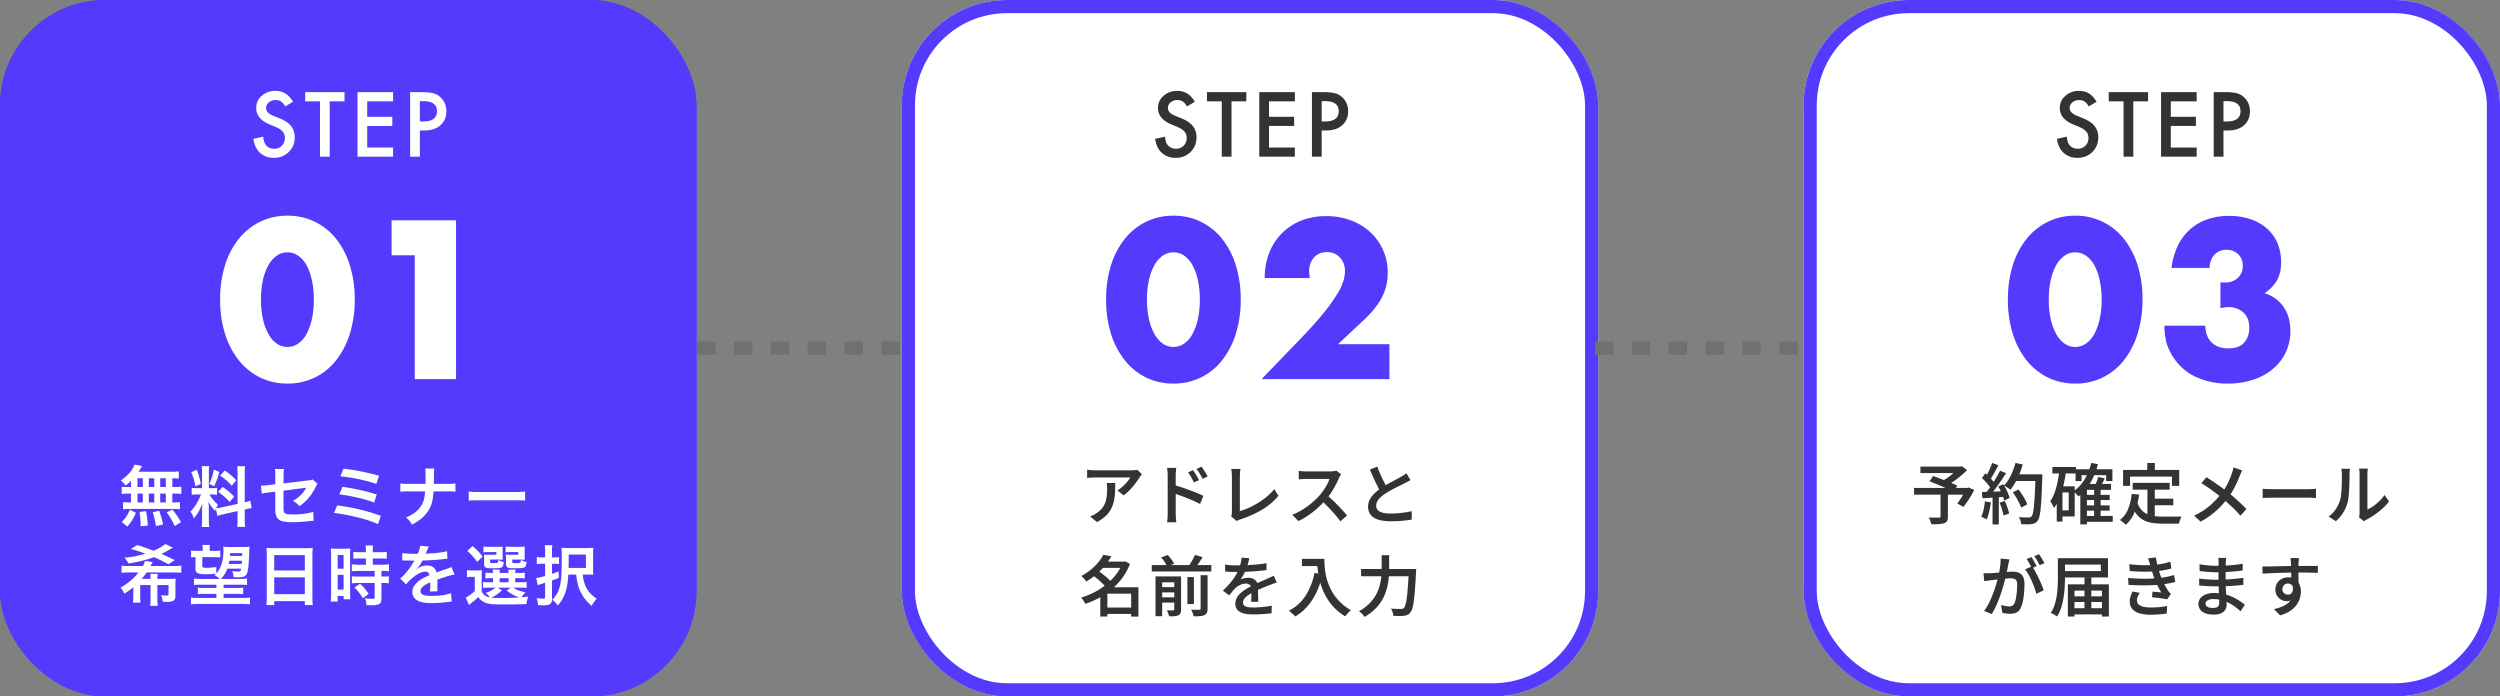
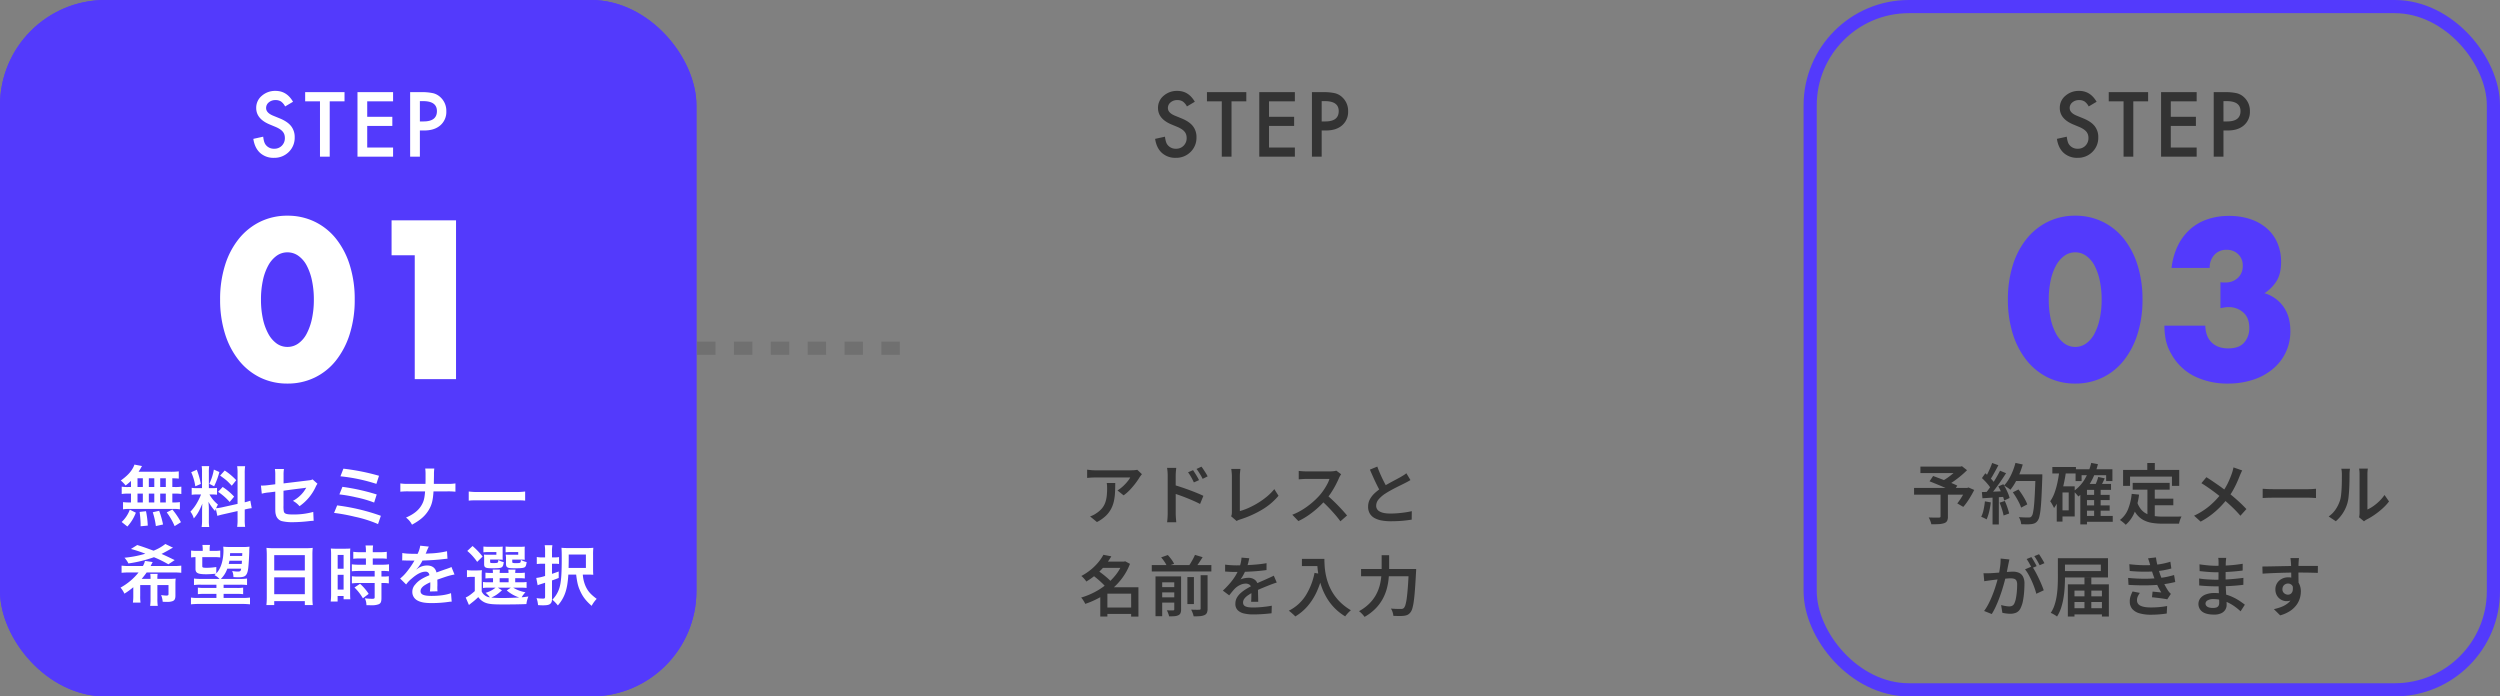
<svg xmlns="http://www.w3.org/2000/svg" width="1899" height="529" viewBox="0 0 1899 529">
  <rect x="0" y="0" width="1899" height="529" fill="#808080" stroke="none" />
  <g id="グループ_16115" data-name="グループ 16115" transform="translate(-88 -102)">
    <g id="長方形_1838" data-name="長方形 1838" transform="translate(88 102)" fill="#533afc" stroke="#533afc" stroke-width="10">
      <rect width="529" height="529" rx="80" stroke="none" />
      <rect x="5" y="5" width="519" height="519" rx="75" fill="none" />
    </g>
    <g id="長方形_1839" data-name="長方形 1839" transform="translate(773 102)" fill="#fff" stroke="#533afc" stroke-width="10">
-       <rect width="529" height="529" rx="80" stroke="none" />
-       <rect x="5" y="5" width="519" height="519" rx="75" fill="none" />
-     </g>
+       </g>
    <g id="長方形_1840" data-name="長方形 1840" transform="translate(1458 102)" fill="#fff" stroke="#533afc" stroke-width="10">
-       <rect width="529" height="529" rx="80" stroke="none" />
      <rect x="5" y="5" width="519" height="519" rx="75" fill="none" />
    </g>
    <path id="パス_24135" data-name="パス 24135" d="M33.579-41.7l-6,3.555a10.31,10.31,0,0,0-3.206-3.809,7.478,7.478,0,0,0-4.094-1.016,7.563,7.563,0,0,0-5.11,1.746,5.411,5.411,0,0,0-2.031,4.316q0,3.586,5.332,5.776l4.888,2q5.967,2.412,8.728,5.887a13.27,13.27,0,0,1,2.761,8.522A14.972,14.972,0,0,1,30.342-3.555,15.47,15.47,0,0,1,19.075.889,15.072,15.072,0,0,1,8.538-2.888Q4.443-6.665,3.428-13.521l7.49-1.65Q11.426-10.854,12.7-9.2A7.7,7.7,0,0,0,19.36-6.03,7.734,7.734,0,0,0,25.1-8.347a8.015,8.015,0,0,0,2.285-5.872,8.24,8.24,0,0,0-.4-2.618,6.644,6.644,0,0,0-1.238-2.19A9.893,9.893,0,0,0,23.582-20.9a20.944,20.944,0,0,0-3.174-1.666l-4.729-1.968Q5.618-28.787,5.618-36.975a11.8,11.8,0,0,1,4.221-9.236,15.251,15.251,0,0,1,10.505-3.745Q28.818-49.956,33.579-41.7Zm27.879-.349V0h-7.4V-42.053H42.8V-49h29.9v6.951Zm48.128,0H89.94v11.775h19.075v6.951H89.94V-6.951h19.646V0H82.545V-49h27.041ZM129.943-19.9V0h-7.4V-49h8.379a37.792,37.792,0,0,1,9.3.857,12.471,12.471,0,0,1,5.586,3.237,13.946,13.946,0,0,1,4.221,10.41,13.433,13.433,0,0,1-4.507,10.664Q141.02-19.9,133.371-19.9Zm0-6.855H132.7q10.188,0,10.188-7.839,0-7.585-10.505-7.585h-2.444Z" transform="translate(277 221)" fill="#fff" />
    <path id="パス_11980" data-name="パス 11980" d="M47.41-33.817q-.367.434-.9,1.137t-.87,1.2a47.9,47.9,0,0,1-2.993,4.411,59,59,0,0,1-4.232,5.016,32.888,32.888,0,0,1-4.92,4.322l-4.666-3.73a24.073,24.073,0,0,0,3.087-2.214,33.675,33.675,0,0,0,2.812-2.646A33.483,33.483,0,0,0,37.022-29a16.054,16.054,0,0,0,1.505-2.3H11.782q-1.518,0-2.909.083t-3.077.25v-6.271q1.418.184,2.943.334t3.043.15H39.234q.652,0,1.563-.041t1.78-.142a9.031,9.031,0,0,0,1.287-.218ZM27.14-27.133q0,3.8-.174,7.28a39.569,39.569,0,0,1-.873,6.625A23.283,23.283,0,0,1,23.9-7.293,21.045,21.045,0,0,1,19.835-2.03a28.689,28.689,0,0,1-6.595,4.571L8.022-1.723A20.044,20.044,0,0,0,10.483-2.75a16.871,16.871,0,0,0,2.579-1.578,17.936,17.936,0,0,0,4.1-3.646,14.652,14.652,0,0,0,2.372-4.218,22.073,22.073,0,0,0,1.124-4.936,50.136,50.136,0,0,0,.308-5.747q0-1.085-.05-2.1a17.909,17.909,0,0,0-.25-2.163Zm59.087-9.728q.684.985,1.534,2.318t1.65,2.7q.8,1.366,1.366,2.549l-3.912,1.739q-.7-1.52-1.375-2.786t-1.407-2.473q-.733-1.207-1.65-2.425Zm6.4-2.668q.734.951,1.6,2.251t1.7,2.65q.833,1.35,1.4,2.482L93.52-30.273q-.735-1.52-1.468-2.76t-1.491-2.4q-.758-1.157-1.675-2.342ZM66.974-3.986v-28.83q0-1.269-.117-2.9a23.9,23.9,0,0,0-.368-2.9h6.992q-.134,1.252-.275,2.811t-.142,3v9.471q0,2.966.008,6.007t.008,5.777v7.575q0,.716.05,1.934T73.3.436q.117,1.269.2,2.254H66.523q.2-1.386.326-3.3T66.974-3.986Zm4.784-21.639q2.484.683,5.543,1.708t6.193,2.183q3.134,1.158,5.917,2.3t4.681,2.09l-2.526,6.173Q89.451-12.3,86.86-13.445t-5.28-2.224q-2.69-1.083-5.23-1.982t-4.591-1.567ZM115.138-1.87a5.6,5.6,0,0,0,.5-1.521,10.213,10.213,0,0,0,.1-1.5V-32.431q0-.869-.084-1.879t-.184-1.936a12.228,12.228,0,0,0-.251-1.545h7.025q-.184,1.271-.317,2.639t-.134,2.7V-5.784a47.6,47.6,0,0,0,6.784-2.483,62.327,62.327,0,0,0,7.129-3.782,57.148,57.148,0,0,0,6.714-4.816,39.614,39.614,0,0,0,5.541-5.6l3.195,5.052A48.416,48.416,0,0,1,138.566-6.795a78.078,78.078,0,0,1-16.5,7.351q-.467.151-1.195.427a8.769,8.769,0,0,0-1.53.778Zm83.577-31.9q-.284.4-.794,1.27a13.453,13.453,0,0,0-.811,1.588q-1.017,2.383-2.55,5.315t-3.45,5.858a49.488,49.488,0,0,1-4.05,5.377,75.694,75.694,0,0,1-6.134,6.193,68.906,68.906,0,0,1-7.06,5.585,52.976,52.976,0,0,1-7.625,4.393l-4.617-4.818a45.578,45.578,0,0,0,7.834-3.907,58.858,58.858,0,0,0,7.042-5.132,59.5,59.5,0,0,0,5.657-5.439,41.9,41.9,0,0,0,3.214-4.138,47.785,47.785,0,0,0,2.73-4.486,23.474,23.474,0,0,0,1.765-4.095H172.187q-.984,0-2.127.067T167.949-30q-.968.075-1.437.109v-6.39q.6.067,1.663.151t2.169.142q1.109.058,1.842.058h18.1A21.614,21.614,0,0,0,193.1-36.1a11.107,11.107,0,0,0,1.972-.4ZM187.709-18.076q1.982,1.6,4.166,3.649t4.317,4.242q2.134,2.192,3.959,4.209t3.075,3.533l-5.069,4.417q-1.817-2.535-4.208-5.285T188.9-8.81q-2.657-2.75-5.374-5.15Zm63.666-11.285q-1.036.652-2.18,1.27t-2.463,1.269q-1.183.616-2.9,1.449t-3.7,1.848q-1.982,1.016-3.972,2.123t-3.739,2.239a23.463,23.463,0,0,0-5.146,4.387,7.573,7.573,0,0,0-1.933,4.988,4.774,4.774,0,0,0,2.705,4.334q2.705,1.538,8.116,1.538,2.632,0,5.573-.234t5.743-.65q2.8-.417,4.92-.934l-.067,6.44q-2.035.334-4.527.625t-5.358.45q-2.866.158-6.1.158a38.152,38.152,0,0,1-6.8-.567,17.586,17.586,0,0,1-5.437-1.851,9.521,9.521,0,0,1-3.6-3.42,9.945,9.945,0,0,1-1.293-5.239,11.709,11.709,0,0,1,1.336-5.573,17.764,17.764,0,0,1,3.671-4.686,41.472,41.472,0,0,1,5.269-4.118q1.816-1.233,3.864-2.39t4.03-2.232q1.982-1.074,3.689-1.974t2.873-1.566q1.32-.785,2.355-1.428a18.371,18.371,0,0,0,1.971-1.411Zm-25.182-10.23q1.2,3.284,2.568,6.343t2.742,5.7q1.375,2.641,2.525,4.726l-5.036,2.977q-1.318-2.219-2.752-5.061t-2.867-6.009q-1.434-3.167-2.8-6.351ZM18.841,67.488H41.709v4.867H18.841ZM16.551,32.6H34.445v4.766H16.551Zm1.591-5.184,6.022,1.171A55.331,55.331,0,0,1,19.37,35.5a53.469,53.469,0,0,1-6.252,6.486,52.653,52.653,0,0,1-7.977,5.743A9.244,9.244,0,0,0,4.1,46.26q-.669-.795-1.388-1.547A8.8,8.8,0,0,0,1.36,43.525a44.211,44.211,0,0,0,7.375-4.907,41.141,41.141,0,0,0,5.6-5.573A34.121,34.121,0,0,0,18.142,27.412Zm14.6,5.184h1l.92-.268,3.664,1.957A44.362,44.362,0,0,1,32.6,44.862a50.091,50.091,0,0,1-8.015,8.594,58.062,58.062,0,0,1-9.634,6.619,64.436,64.436,0,0,1-10.6,4.637A14.759,14.759,0,0,0,3.5,63.072q-.535-.9-1.129-1.756a10.385,10.385,0,0,0-1.146-1.405,55.134,55.134,0,0,0,9.962-3.976,52.665,52.665,0,0,0,9.09-5.925,46.349,46.349,0,0,0,7.446-7.573,33.718,33.718,0,0,0,5.012-8.922ZM10.081,42.98,14.1,39.55q1.815,1.216,3.8,2.781t3.747,3.139A25.314,25.314,0,0,1,24.5,48.409l-4.332,3.848a24.389,24.389,0,0,0-2.673-3q-1.691-1.649-3.647-3.3T10.081,42.98Zm29.136,9.112h5.537V74.387H39.217Zm-18.052,0H41.894v4.867H21.165V74.32H15.778V56.1l4.13-4.013ZM54.88,35.209h45.274v4.884H54.88Zm5.707,16.758H73.861v4.012H60.587Zm0,7.78H73.861v4H60.587Zm21.354-15.43h4.951V64.834H81.941Zm-9.97-.5h5.185V68.891a7.434,7.434,0,0,1-.434,2.8,3.17,3.17,0,0,1-1.652,1.63,7.866,7.866,0,0,1-2.919.736q-1.717.134-4.1.134a15.909,15.909,0,0,0-.693-2.342,14.5,14.5,0,0,0-1.029-2.257q1.529.05,2.919.075t1.873-.025a.987.987,0,0,0,.666-.2.851.851,0,0,0,.183-.616ZM91.99,42.9h5.286V68.3a7.9,7.9,0,0,1-.509,3.166,3.671,3.671,0,0,1-1.895,1.78,10.611,10.611,0,0,1-3.379.778q-2.026.176-4.808.142a14.267,14.267,0,0,0-.745-2.551,17.928,17.928,0,0,0-1.163-2.534q2.014.084,3.78.1t2.382-.033a1.42,1.42,0,0,0,.825-.2.871.871,0,0,0,.225-.7ZM62.006,29.385,67.075,27.6a39.283,39.283,0,0,1,2.749,3.356,19.146,19.146,0,0,1,2.032,3.323l-5.4,1.906a18.169,18.169,0,0,0-1.806-3.314A31.434,31.434,0,0,0,62.006,29.385Zm25.7-1.905,5.805,1.755q-1.468,2.384-3.059,4.7t-2.941,4l-4.8-1.672q.9-1.216,1.823-2.741T86.3,30.412Q87.139,28.83,87.705,27.48ZM57.727,43.816H73.509v4.532H62.795V74.07H57.727Zm71.218-13.771q-.283,1.416-.808,3.525a38.162,38.162,0,0,1-1.576,4.761q-.816,1.962-1.93,4.059a32.811,32.811,0,0,1-2.31,3.76,8.507,8.507,0,0,1,1.813-.679,17.7,17.7,0,0,1,4.227-.564,7.617,7.617,0,0,1,5.127,1.76,6.4,6.4,0,0,1,2.059,5.147q0,1,.017,2.45t.059,3.041q.042,1.591.084,3.116t.042,2.709h-5.385q.084-.9.125-2.122t.066-2.58q.025-1.357.034-2.614t.009-2.258a3.887,3.887,0,0,0-1.3-3.293,4.82,4.82,0,0,0-2.963-.957A10.032,10.032,0,0,0,122,50.339a14.224,14.224,0,0,0-3.705,2.482q-1.084,1.084-2.192,2.434t-2.392,2.985l-4.816-3.6a69.088,69.088,0,0,0,5.721-5.994,42.9,42.9,0,0,0,4-5.582,34.915,34.915,0,0,0,2.594-5.289,32.139,32.139,0,0,0,1.258-4.183,23.852,23.852,0,0,0,.591-4.035ZM110.6,34.888q1.966.284,4.409.425t4.294.142q3.316,0,7.225-.158t7.927-.516q4.018-.358,7.619-.992l-.034,5.218q-2.634.383-5.677.666t-6.177.458q-3.134.175-6.01.25T119,40.456q-1.033,0-2.475-.025t-2.985-.116L110.6,40.14Zm39.213,13.6q-.734.217-1.729.56t-1.989.71q-.994.368-1.8.7-2.481.966-5.8,2.341t-6.856,3.206a29.905,29.905,0,0,0-3.978,2.406,10.931,10.931,0,0,0-2.536,2.479,4.734,4.734,0,0,0-.889,2.769,3.219,3.219,0,0,0,.515,1.895,3.379,3.379,0,0,0,1.512,1.147,9.084,9.084,0,0,0,2.436.583,28.846,28.846,0,0,0,3.288.167q3.119,0,6.945-.367t7.127-1l-.184,5.754q-1.7.216-4.123.433t-5,.334q-2.577.117-4.912.117A29.567,29.567,0,0,1,124.986,72a9.877,9.877,0,0,1-4.818-2.5,6.663,6.663,0,0,1-1.775-4.928,9.088,9.088,0,0,1,1.151-4.555,14.09,14.09,0,0,1,3.045-3.686,29.2,29.2,0,0,1,4.17-3.018q2.276-1.367,4.51-2.484,2.349-1.234,4.28-2.107t3.629-1.6q1.7-.724,3.23-1.44,1.37-.6,2.623-1.177t2.54-1.228Zm19.126-17.98h14.183v5.454H168.934Zm11.524,0H186q0,2.335.192,5.361a52.523,52.523,0,0,0,.842,6.45A45.562,45.562,0,0,0,189,49.37a38.838,38.838,0,0,0,3.532,7.2,37.6,37.6,0,0,0,5.556,6.88,40.959,40.959,0,0,0,8.054,6.088q-.585.469-1.438,1.305t-1.631,1.748q-.778.912-1.263,1.6a40.21,40.21,0,0,1-14.12-14.257,47.362,47.362,0,0,1-3.8-8.194,56.425,56.425,0,0,1-2.184-8.045,64.9,64.9,0,0,1-.992-7.3Q180.459,33,180.459,30.51Zm-1.94,10.66,6.123,1.1a68.548,68.548,0,0,1-4.6,13.532,46.023,46.023,0,0,1-6.849,10.674,38.3,38.3,0,0,1-9.313,7.791,12.808,12.808,0,0,0-1.371-1.405q-.9-.82-1.857-1.648A17.98,17.98,0,0,0,158.98,69.9a32.342,32.342,0,0,0,12.711-11.36A50.845,50.845,0,0,0,178.519,41.17Zm35.345-2.945h38.462v5.487H213.863Zm36.27,0h5.588l-.017.51q-.017.51-.042,1.111t-.059.987q-.4,7.564-.8,12.921t-.891,8.874a37.594,37.594,0,0,1-1.116,5.558,8.464,8.464,0,0,1-1.475,3.026,6.176,6.176,0,0,1-2.195,1.846,9.153,9.153,0,0,1-2.712.694,26.048,26.048,0,0,1-3.55.168q-2.2-.016-4.483-.1a10.954,10.954,0,0,0-.561-2.793,10.576,10.576,0,0,0-1.3-2.761q2.448.217,4.522.259t3.058.041a4.679,4.679,0,0,0,1.316-.159,2.319,2.319,0,0,0,1-.642,6.28,6.28,0,0,0,1.207-2.549,36.454,36.454,0,0,0,1-5.274q.441-3.374.816-8.48t.69-12.168ZM229.5,27.746h5.688V37.61q0,3.416-.317,7.25a48.106,48.106,0,0,1-1.325,7.825,36.192,36.192,0,0,1-3.05,7.9,33.056,33.056,0,0,1-5.449,7.482,37.5,37.5,0,0,1-8.54,6.521,13.362,13.362,0,0,0-1.163-1.5q-.728-.828-1.548-1.6a13.86,13.86,0,0,0-1.489-1.238,35,35,0,0,0,7.9-5.835,29.488,29.488,0,0,0,5.006-6.629A31.046,31.046,0,0,0,228,50.82a41.462,41.462,0,0,0,1.208-6.889q.292-3.373.292-6.321Z" transform="translate(908 496)" fill="#333" />
    <path id="パス_11981" data-name="パス 11981" d="M-159.96-19.335h5.588V-1.662a7.38,7.38,0,0,1-.61,3.342,3.786,3.786,0,0,1-2.3,1.738,14.925,14.925,0,0,1-4.022.7q-2.386.134-5.651.134a14.961,14.961,0,0,0-.8-2.643A19.663,19.663,0,0,0-168.943-.93q1.565.05,3.164.084t2.842.025q1.243-.008,1.743-.008a1.988,1.988,0,0,0,.975-.241.876.876,0,0,0,.259-.741ZM-175.252-39.57h30.942v4.934h-30.942Zm28.918,0h1.423l1.221-.3,3.847,3.028q-2.1,2.1-4.692,4.267t-5.366,4.109a64.036,64.036,0,0,1-5.426,3.426,9.69,9.69,0,0,0-.97-1.229q-.6-.661-1.221-1.313t-1.087-1.054a42.953,42.953,0,0,0,4.613-2.941,55.111,55.111,0,0,0,4.421-3.549,30.333,30.333,0,0,0,3.236-3.289Zm-33.736,16.2h41.141v5.119H-180.07Zm11.752-5.03,2.726-4.032q2.066.748,4.574,1.7t5.059,1.939q2.55.99,4.826,1.931t3.892,1.723l-2.877,4.6q-1.516-.783-3.717-1.782t-4.725-2.081q-2.525-1.082-5.05-2.106T-168.317-28.4Zm27.583,5.03h1.02l.953-.368,4.383,1.907q-1.747,3.452-3.937,6.928a46.025,46.025,0,0,1-4.372,5.945l-4.567-2.659q1.131-1.4,2.337-3.226t2.3-3.8q1.089-1.975,1.887-3.808Zm35.66,3.323,4.315-2.158q1.349,1.733,2.673,3.757t2.39,4.007a24.524,24.524,0,0,1,1.615,3.583l-4.684,2.442A22.913,22.913,0,0,0-100.237-12q-1.007-2.025-2.265-4.133T-105.074-20.044Zm1.278-13.648h18.258v5.068H-103.8Zm15.982,0h5.169V-32.1q0,.6-.034.953-.283,8.315-.574,14.114t-.691,9.557a44.2,44.2,0,0,1-.941,5.892A8.442,8.442,0,0,1-86.21,1.53a5.729,5.729,0,0,1-2.054,1.846,9.012,9.012,0,0,1-2.62.728,25.415,25.415,0,0,1-3.459.176q-2.142-.008-4.375-.091a10.51,10.51,0,0,0-.544-2.71,11.2,11.2,0,0,0-1.23-2.677q2.416.2,4.457.242t2.991.042a3.8,3.8,0,0,0,1.258-.175,2.174,2.174,0,0,0,.908-.659,5.829,5.829,0,0,0,1.1-2.649,46.205,46.205,0,0,0,.816-5.657q.35-3.641.624-9.214t.524-13.336Zm-15.245-8.7,5.537,1.221a63.1,63.1,0,0,1-2.516,7.218,60.055,60.055,0,0,1-3.233,6.619,37.914,37.914,0,0,1-3.65,5.368,15.712,15.712,0,0,0-1.388-1.088q-.87-.619-1.8-1.213t-1.6-.945a26.953,26.953,0,0,0,3.582-4.781,42.882,42.882,0,0,0,2.924-5.924A51.929,51.929,0,0,0-103.059-42.388Zm-17.714.067,4.751,1.7q-.984,1.9-2.084,3.918t-2.159,3.876a35.861,35.861,0,0,1-2.059,3.242l-3.629-1.5a38.691,38.691,0,0,0,1.891-3.468q.958-1.967,1.841-4.009T-120.773-42.32Zm6,5.868,4.582,1.906q-1.817,2.851-3.959,5.975t-4.318,6.007q-2.175,2.883-4.108,5.016l-3.295-1.688q1.45-1.684,2.975-3.825t3.016-4.466q1.491-2.325,2.808-4.633T-114.773-36.452Zm-13.748,5.61,2.559-3.664q1.349,1.133,2.757,2.524t2.583,2.741a15.111,15.111,0,0,1,1.807,2.483l-2.759,4.166a17.9,17.9,0,0,0-1.758-2.65q-1.141-1.466-2.507-2.933T-128.522-30.842Zm12.435,6.311,3.829-1.655q1.033,1.65,1.991,3.534t1.691,3.693a22.06,22.06,0,0,1,1.066,3.243l-4.113,1.905a25.293,25.293,0,0,0-1.007-3.267q-.691-1.851-1.59-3.81T-116.087-24.531Zm-12.484,4.308q3.451-.1,8.269-.3t9.836-.434l-.034,4.281q-4.716.334-9.342.635t-8.294.518Zm13.464,8.063,3.963-1.3q1.033,2.267,1.957,4.933a40.316,40.316,0,0,1,1.341,4.6l-4.23,1.506a38.034,38.034,0,0,0-1.216-4.7Q-114.158-9.86-115.107-12.16Zm-11.152-1.02,4.481.8a58.959,58.959,0,0,1-1.256,7.043,32.731,32.731,0,0,1-1.94,5.876,11.588,11.588,0,0,0-1.2-.677q-.752-.377-1.546-.744a12.587,12.587,0,0,0-1.363-.552,22.018,22.018,0,0,0,1.822-5.4A59.865,59.865,0,0,0-126.259-13.18Zm5.8-4.716h4.767V4.4h-4.767Zm70.021-.191H-31.5v3.962H-50.438Zm0,8H-31.5V-6.11H-50.438Zm-.068,8.014h21.344V2.356H-50.506Zm-6.88-35.483h27.974v8.971h-4.766v-4.439H-52.821v4.439h-4.566ZM-43.3-22.787h4.951V.08H-43.3ZM-48.734-26.4H-30.46v4.482H-48.734V4.355h-5.052V-21.737L-49.22-26.4Zm3.215-15.984,5.1.953a53.759,53.759,0,0,1-5.767,14.257A35.062,35.062,0,0,1-55.3-16.859a14.252,14.252,0,0,0-1.011-1.279q-.661-.761-1.38-1.523a11.272,11.272,0,0,0-1.287-1.2,28.687,28.687,0,0,0,8.459-9.005A42.7,42.7,0,0,0-45.519-42.388ZM-40.2-31.712l4.951,1.069q-.934,2.017-1.892,3.95t-1.792,3.35l-4.03-1.07q.749-1.517,1.557-3.591A30.038,30.038,0,0,0-40.2-31.712Zm-34.834-7.546h17.92v4.884h-17.92ZM-69.58-24.59h11.52V-1.712H-69.58V-6.345h6.971v-13.6H-69.58Zm-.095-12.123,5.034.77q-.734,5.368-1.925,10.47a67.065,67.065,0,0,1-2.96,9.546A35.473,35.473,0,0,1-73.762-8.1a14.619,14.619,0,0,0-.761-1.606q-.527-.987-1.095-1.966a11.682,11.682,0,0,0-1.054-1.564,27.036,27.036,0,0,0,3.332-6.5,58.2,58.2,0,0,0,2.248-8.057Q-70.191-32.131-69.675-36.713ZM-71.7-24.59h4.365V2.188H-71.7Zm57.692-2.6H14.076v5.118H-14.012Zm14,11.967H16.851v5.034H-.016Zm-2.81-9.071H2.761V.2L-2.827-.5Zm-11.934,5.426,5.587.569A52.5,52.5,0,0,1-12.6-4.863a25.187,25.187,0,0,1-6.691,9.5,15.076,15.076,0,0,0-1.246-1.2q-.811-.711-1.681-1.389T-23.722.974a18.874,18.874,0,0,0,6.189-8.179A42.364,42.364,0,0,0-14.761-18.867Zm4.155,6.315a16.814,16.814,0,0,0,3.146,5.72A12.934,12.934,0,0,0-2.98-3.511a20.346,20.346,0,0,0,5.6,1.539,49.364,49.364,0,0,0,6.518.407h5.072q1.651,0,3.352-.016l3.169-.033q1.468-.017,2.387-.05A11.838,11.838,0,0,0,22.333-.05a20.383,20.383,0,0,0-.7,2.007q-.3,1.029-.451,1.832H8.855A50.845,50.845,0,0,1,.808,3.2a21.3,21.3,0,0,1-6.64-2.159,16.536,16.536,0,0,1-5.257-4.493,25.743,25.743,0,0,1-3.9-7.594Zm7.678-29.734H2.795v8.825H-2.927ZM-21.3-37.059H21.338v12.1h-5.52v-7.013H-16.02v7.013H-21.3Zm90.486.406q-.451.8-1.027,2.1t-.927,2.17Q66.294-29.912,64.96-27t-3.017,5.859a48.187,48.187,0,0,1-3.767,5.626,72.715,72.715,0,0,1-5.264,6.116A64.288,64.288,0,0,1,46.2-3.352a60.277,60.277,0,0,1-8.593,5.577l-4.985-4.5A54.249,54.249,0,0,0,44.475-9.814a61.287,61.287,0,0,0,8.867-9.326,42.7,42.7,0,0,0,4.914-7.831A73.007,73.007,0,0,0,61.4-34.62q.334-.919.651-2.171t.5-2.17ZM41.988-31.529q1.884,1.166,4.017,2.608t4.3,2.941q2.167,1.5,4.134,2.95t3.485,2.668q3.952,3.1,7.7,6.452t6.744,6.6L67.8-2.239A89.15,89.15,0,0,0,61.17-9.192q-3.393-3.184-7.278-6.436-1.35-1.15-3.108-2.524t-3.807-2.882Q44.928-22.543,42.7-24.06t-4.512-2.918Zm42.741,8.8q.868.05,2.187.134t2.788.125q1.469.042,2.768.042h27.012q1.8,0,3.293-.125t2.445-.175V-15.7q-.851-.05-2.478-.15t-3.243-.1H92.472q-2.1,0-4.246.075t-3.5.175ZM157.941-1.1a13.6,13.6,0,0,0,.276-1.586,15.355,15.355,0,0,0,.109-1.837V-33.9a20.2,20.2,0,0,0-.167-2.8q-.167-1.177-.184-1.343H164.6q-.016.166-.159,1.359a24.088,24.088,0,0,0-.143,2.813V-6.974a27.629,27.629,0,0,0,4.461-2.563,36.078,36.078,0,0,0,4.559-3.778,30.657,30.657,0,0,0,3.962-4.694l3.429,4.919a39,39,0,0,1-4.983,5.364,58.158,58.158,0,0,1-6.017,4.759A52.389,52.389,0,0,1,163.724.624a9.464,9.464,0,0,0-1.227.76l-.81.61Zm-23.085-.587a20.521,20.521,0,0,0,5.392-5.525,26.383,26.383,0,0,0,3.173-6.539,21.016,21.016,0,0,0,.841-4.106q.291-2.457.433-5.257t.167-5.541q.025-2.742.025-4.96a21.631,21.631,0,0,0-.117-2.422,17.732,17.732,0,0,0-.318-1.9h6.573q-.016.148-.091.816t-.15,1.579q-.075.911-.075,1.863,0,2.185-.05,5.077t-.208,5.95q-.158,3.058-.441,5.791a29.125,29.125,0,0,1-.8,4.617,28.381,28.381,0,0,1-3.425,7.786,28.7,28.7,0,0,1-5.492,6.386ZM-107.687,30.948q-.184.869-.393,1.9t-.409,1.913q-.2,1.052-.484,2.475t-.566,2.9q-.283,1.472-.6,2.853-.516,2.134-1.266,4.935t-1.742,6q-.992,3.194-2.218,6.454t-2.65,6.361a50.24,50.24,0,0,1-3.04,5.682l-5.821-2.325a38.542,38.542,0,0,0,3.259-5.251q1.508-2.9,2.758-5.984t2.242-6.092q.992-3.009,1.7-5.592t1.108-4.45q.7-3.27,1.116-6.453a40.793,40.793,0,0,0,.366-6Zm17.217,5.243A38.083,38.083,0,0,1-88,40.143q1.3,2.351,2.549,4.977t2.274,5.068q1.025,2.442,1.607,4.209l-5.655,2.627a46.421,46.421,0,0,0-1.4-4.569q-.9-2.518-2.057-5.118t-2.465-4.927a26.235,26.235,0,0,0-2.641-3.927Zm-36.854,5.217q1.3.084,2.537.067t2.571-.067q1.184-.05,2.943-.175t3.766-.283q2.008-.158,4.016-.333t3.716-.283q1.708-.108,2.776-.108a11.533,11.533,0,0,1,4.513.827,6.4,6.4,0,0,1,3.111,2.854,11.355,11.355,0,0,1,1.15,5.579q0,2.933-.266,6.375a57.082,57.082,0,0,1-.883,6.584,20.371,20.371,0,0,1-1.7,5.277,6.857,6.857,0,0,1-3.211,3.544,11.04,11.04,0,0,1-4.73.943,23.608,23.608,0,0,1-3.075-.216q-1.642-.216-2.909-.5l-.954-5.9q1.016.284,2.175.525t2.225.375a14.531,14.531,0,0,0,1.717.133,5.315,5.315,0,0,0,2.289-.466,3.623,3.623,0,0,0,1.639-1.8,15.9,15.9,0,0,0,1.2-3.879,47.768,47.768,0,0,0,.7-5.121q.233-2.74.233-5.254a6.4,6.4,0,0,0-.582-3.1,2.9,2.9,0,0,0-1.7-1.356,9.109,9.109,0,0,0-2.7-.349q-1.166,0-3.181.175t-4.3.408q-2.281.233-4.238.475l-3.039.375q-1.019.15-2.588.359t-2.671.409ZM-90.966,29.16a24.833,24.833,0,0,1,1.383,2.134q.733,1.25,1.441,2.509t1.191,2.224L-90.612,37.6q-.484-1.033-1.158-2.275t-1.391-2.492a21.341,21.341,0,0,0-1.416-2.184Zm5.8-2.185q.666.934,1.441,2.192t1.5,2.492q.725,1.233,1.157,2.132l-3.627,1.571q-.783-1.6-1.9-3.55a32.777,32.777,0,0,0-2.166-3.35Zm14.324,3.036h5.4v14.7q0,3.218-.209,7.078a79.251,79.251,0,0,1-.834,7.886A51.876,51.876,0,0,1-68.3,67.47a28.684,28.684,0,0,1-3.184,6.851,11.812,11.812,0,0,0-1.372-.987q-.87-.552-1.782-1.037a12.4,12.4,0,0,0-1.614-.736,24.908,24.908,0,0,0,2.983-6.291,43.562,43.562,0,0,0,1.6-7.042q.512-3.617.675-7.084t.163-6.433Zm3.3,0h34.766V44.627H-67.542V39.759H-38.2V34.878H-67.542Zm6.754,28.952h26.1v4.3h-26.1Zm0,9.011h26.1v4.733h-26.1Zm10.15-23.285h5.2V70.4h-5.2Zm-12.626,5.177h31.155V74.3h-5.269V54.6H-58.229V74.3h-5.035Zm46.691-15.3q5.42.634,10.085.742t8.6-.191a60.014,60.014,0,0,0,6.429-.891,56.189,56.189,0,0,0,6.08-1.543l.735,5.135q-2.635.75-5.761,1.316t-6.312.85q-3.85.3-8.884.274t-10.653-.542Zm-.916,10.418q4.452.417,8.594.559t7.816,0Q2.6,45.4,5.563,45.105a54.431,54.431,0,0,0,6.82-1.025q2.916-.658,5.051-1.292l.887,5.3q-2.185.55-4.918,1.058t-5.816.874q-3.134.333-7.218.5t-8.587.092q-4.5-.075-8.971-.341Zm16.8-9.6q-.334-1.319-.759-2.629t-.91-2.664l6.021-.685q.3,2.3.8,4.569T5.582,38.36q.625,2.116,1.242,4.018.632,1.781,1.591,3.965t2.109,4.342q1.15,2.158,2.332,3.957a13.694,13.694,0,0,0,.985,1.277q.517.593,1.152,1.193l-2.758,4.147q-1.4-.316-3.435-.608t-4.187-.542q-2.152-.25-3.97-.434l.452-4.282q1.68.15,3.593.332t3.029.316a58.548,58.548,0,0,1-3.481-6.574Q2.77,46.194,1.788,43.38q-.6-1.75-1.033-3.09T-.01,37.777Q-.343,36.6-.693,35.387ZM-8.552,56.362a17.173,17.173,0,0,0-1.542,2.583,6.784,6.784,0,0,0-.642,2.982,4.372,4.372,0,0,0,2.648,4.178q2.648,1.314,7.873,1.314,3.517,0,6.6-.284t5.769-.8l-.3,5.688q-2.6.416-5.761.667t-6.277.25a30.922,30.922,0,0,1-8.536-1.034,11.4,11.4,0,0,1-5.5-3.21,8.414,8.414,0,0,1-2-5.629,12.177,12.177,0,0,1,.609-4.2,31.3,31.3,0,0,1,1.51-3.595ZM57.011,29.777q-.084.718-.167,1.594t-.134,1.891q-.034.919-.067,2.545t-.05,3.594q-.017,1.968-.017,3.91v3.543q0,2.2.117,4.82t.275,5.24q.159,2.617.275,4.86t.117,3.662a7.022,7.022,0,0,1-1.019,3.7,7.146,7.146,0,0,1-3.129,2.7,12.447,12.447,0,0,1-5.394,1.016q-5.838,0-8.865-2.111a7.328,7.328,0,0,1-1.577-10.309,9.505,9.505,0,0,1,4.177-2.92,17.868,17.868,0,0,1,6.479-1.06,31.388,31.388,0,0,1,7.611.883,34.706,34.706,0,0,1,6.493,2.283,40.13,40.13,0,0,1,5.226,2.933q2.275,1.534,3.827,2.784l-3.245,5.018a46.6,46.6,0,0,0-3.985-3.3,34.55,34.55,0,0,0-4.841-3,29.088,29.088,0,0,0-5.582-2.166,23.285,23.285,0,0,0-6.223-.816,8.294,8.294,0,0,0-4.454.989,2.842,2.842,0,0,0-1.546,2.4,2.686,2.686,0,0,0,.624,1.746,3.955,3.955,0,0,0,1.887,1.18,10.377,10.377,0,0,0,3.191.415,8.317,8.317,0,0,0,2.439-.325,3.058,3.058,0,0,0,1.655-1.173,4.014,4.014,0,0,0,.6-2.346q0-1.214-.092-3.345t-.184-4.646q-.092-2.515-.183-4.932t-.091-4.184q0-1.768.016-3.7t.016-3.82q0-1.885.017-3.51t.017-2.74q0-.667-.058-1.668a9.75,9.75,0,0,0-.209-1.636ZM36.73,34.67q1.3.2,2.96.4t3.407.375q1.749.175,3.331.25t2.765.075q5.02,0,10.045-.333t10.314-1.2l-.034,5.152q-2.614.334-5.94.634t-7,.483q-3.678.183-7.331.183-1.616,0-3.914-.133t-4.581-.35q-2.282-.217-3.917-.4Zm-.266,10.752q1.248.2,2.9.392t3.383.292q1.733.1,3.291.175t2.623.075q4.359,0,8.037-.184t6.986-.5q3.308-.316,6.406-.733l-.034,5.285q-2.567.317-5.017.534t-4.95.358q-2.5.141-5.311.2t-6.184.058q-1.515,0-3.7-.083t-4.416-.233q-2.233-.15-3.949-.35Zm75.831-15.528q-.034.352-.117,1.17t-.125,1.621q-.042.8-.075,1.186-.05.984-.067,2.659t-.017,3.7q0,2.026.025,4.077t.05,3.852q.025,1.8.025,3l-5.555-2.052V46.7q0-1.534-.008-3.41t-.033-3.725q-.025-1.85-.067-3.366t-.092-2.3q-.1-1.371-.225-2.482t-.209-1.529ZM84.5,36.321q2.185-.016,4.929-.066t5.753-.116q3.009-.066,5.984-.125t5.614-.091q2.64-.033,4.653-.033t4.272-.009q2.259-.009,4.386-.009t3.863.008q1.736.008,2.72.008l-.067,5.286q-2.252-.1-6.021-.184t-9.3-.084q-3.352,0-6.86.067t-6.982.175q-3.474.108-6.715.258t-6.074.333ZM111.337,51.04a18.193,18.193,0,0,1-.983,6.444,8.005,8.005,0,0,1-2.852,3.864,7.9,7.9,0,0,1-4.607,1.294,8.412,8.412,0,0,1-2.974-.567,8.585,8.585,0,0,1-2.76-1.7,8.45,8.45,0,0,1-2.011-2.8,9.255,9.255,0,0,1-.759-3.87,8.694,8.694,0,0,1,1.318-4.8,9.191,9.191,0,0,1,3.52-3.21,10.2,10.2,0,0,1,4.822-1.158,9.419,9.419,0,0,1,5.339,1.435,8.949,8.949,0,0,1,3.246,3.87,13.3,13.3,0,0,1,1.093,5.5,18.1,18.1,0,0,1-.776,5.108,16.783,16.783,0,0,1-2.569,5.118,18.916,18.916,0,0,1-4.82,4.519,26.592,26.592,0,0,1-7.546,3.343l-4.784-4.734a36.305,36.305,0,0,0,5.982-1.805,18.032,18.032,0,0,0,4.752-2.771,11.514,11.514,0,0,0,3.129-4.023,13.02,13.02,0,0,0,1.11-5.593,5.526,5.526,0,0,0-1.239-3.981,4.056,4.056,0,0,0-3.019-1.272,4.374,4.374,0,0,0-2.02.5,3.982,3.982,0,0,0-1.58,1.471,4.422,4.422,0,0,0-.607,2.386,3.734,3.734,0,0,0,1.28,2.992,4.39,4.39,0,0,0,2.942,1.1,3.542,3.542,0,0,0,2.287-.782,4.176,4.176,0,0,0,1.322-2.548,11.056,11.056,0,0,0-.355-4.62Z" transform="translate(1722 496)" fill="#333" />
    <path id="パス_24134" data-name="パス 24134" d="M34.24-60.48a68.035,68.035,0,0,0,1.44,14.56,42.352,42.352,0,0,0,4.08,11.36,21.968,21.968,0,0,0,6.32,7.44,13.923,13.923,0,0,0,8.32,2.64,14.034,14.034,0,0,0,8.24-2.64,20.85,20.85,0,0,0,6.32-7.44,44.276,44.276,0,0,0,4-11.36A68.035,68.035,0,0,0,74.4-60.48a68.336,68.336,0,0,0-1.44-14.48,42.871,42.871,0,0,0-4-11.36,21.02,21.02,0,0,0-6.32-7.36,14.034,14.034,0,0,0-8.24-2.64,13.923,13.923,0,0,0-8.32,2.64,22.169,22.169,0,0,0-6.32,7.36,41.049,41.049,0,0,0-4.08,11.36A68.336,68.336,0,0,0,34.24-60.48Zm-31.04,0A85.618,85.618,0,0,1,6.96-86.64a60.426,60.426,0,0,1,10.56-20.08A47.637,47.637,0,0,1,33.68-119.6a46.674,46.674,0,0,1,20.72-4.56,46.821,46.821,0,0,1,20.64,4.56A46.639,46.639,0,0,1,91.2-106.72a61.292,61.292,0,0,1,10.48,20.08,85.618,85.618,0,0,1,3.76,26.16,85.618,85.618,0,0,1-3.76,26.16A62.256,62.256,0,0,1,91.2-14.16,46.26,46.26,0,0,1,75.04-1.2,46.821,46.821,0,0,1,54.4,3.36,46.674,46.674,0,0,1,33.68-1.2,47.24,47.24,0,0,1,17.52-14.16,61.366,61.366,0,0,1,6.96-34.32,85.618,85.618,0,0,1,3.2-60.48Zm147.84-33.6h-17.6v-26.56H182.4V0H151.04Z" transform="translate(252 390)" fill="#fff" />
-     <path id="パス_24137" data-name="パス 24137" d="M34.24-60.48a68.035,68.035,0,0,0,1.44,14.56,42.352,42.352,0,0,0,4.08,11.36,21.968,21.968,0,0,0,6.32,7.44,13.923,13.923,0,0,0,8.32,2.64,14.034,14.034,0,0,0,8.24-2.64,20.85,20.85,0,0,0,6.32-7.44,44.276,44.276,0,0,0,4-11.36A68.035,68.035,0,0,0,74.4-60.48a68.336,68.336,0,0,0-1.44-14.48,42.871,42.871,0,0,0-4-11.36,21.02,21.02,0,0,0-6.32-7.36,14.034,14.034,0,0,0-8.24-2.64,13.923,13.923,0,0,0-8.32,2.64,22.169,22.169,0,0,0-6.32,7.36,41.049,41.049,0,0,0-4.08,11.36A68.336,68.336,0,0,0,34.24-60.48Zm-31.04,0A85.618,85.618,0,0,1,6.96-86.64a60.426,60.426,0,0,1,10.56-20.08A47.637,47.637,0,0,1,33.68-119.6a46.674,46.674,0,0,1,20.72-4.56,46.821,46.821,0,0,1,20.64,4.56A46.639,46.639,0,0,1,91.2-106.72a61.292,61.292,0,0,1,10.48,20.08,85.618,85.618,0,0,1,3.76,26.16,85.618,85.618,0,0,1-3.76,26.16A62.256,62.256,0,0,1,91.2-14.16,46.26,46.26,0,0,1,75.04-1.2,46.821,46.821,0,0,1,54.4,3.36,46.674,46.674,0,0,1,33.68-1.2,47.24,47.24,0,0,1,17.52-14.16,61.366,61.366,0,0,1,6.96-34.32,85.618,85.618,0,0,1,3.2-60.48ZM218.4,0H121.28L151.2-31.04q11.84-12.32,18.56-20.88a114.955,114.955,0,0,0,10-14.48,38.052,38.052,0,0,0,4.08-9.6,30.194,30.194,0,0,0,.8-6.24,16.131,16.131,0,0,0-.88-5.28,13.45,13.45,0,0,0-2.64-4.56,13.29,13.29,0,0,0-4.24-3.2,13.275,13.275,0,0,0-5.84-1.2q-6.4,0-10,4.16a15.327,15.327,0,0,0-3.6,10.4,39.267,39.267,0,0,0,.48,5.12H123.68A51.486,51.486,0,0,1,127.12-96a43.547,43.547,0,0,1,9.68-14.88,42.752,42.752,0,0,1,14.8-9.6,51.024,51.024,0,0,1,18.8-3.36,52.825,52.825,0,0,1,18.64,3.2,44.537,44.537,0,0,1,14.8,8.96A41.139,41.139,0,0,1,213.6-98a41.868,41.868,0,0,1,3.52,17.2,40.073,40.073,0,0,1-4.24,18.32q-4.24,8.4-13.52,17.2l-20,18.72H218.4Z" transform="translate(925 390)" fill="#533afc" />
    <path id="パス_24139" data-name="パス 24139" d="M34.24-60.48a68.035,68.035,0,0,0,1.44,14.56,42.352,42.352,0,0,0,4.08,11.36,21.968,21.968,0,0,0,6.32,7.44,13.923,13.923,0,0,0,8.32,2.64,14.034,14.034,0,0,0,8.24-2.64,20.85,20.85,0,0,0,6.32-7.44,44.276,44.276,0,0,0,4-11.36A68.035,68.035,0,0,0,74.4-60.48a68.336,68.336,0,0,0-1.44-14.48,42.871,42.871,0,0,0-4-11.36,21.02,21.02,0,0,0-6.32-7.36,14.034,14.034,0,0,0-8.24-2.64,13.923,13.923,0,0,0-8.32,2.64,22.169,22.169,0,0,0-6.32,7.36,41.049,41.049,0,0,0-4.08,11.36A68.336,68.336,0,0,0,34.24-60.48Zm-31.04,0A85.618,85.618,0,0,1,6.96-86.64a60.426,60.426,0,0,1,10.56-20.08A47.637,47.637,0,0,1,33.68-119.6a46.674,46.674,0,0,1,20.72-4.56,46.821,46.821,0,0,1,20.64,4.56A46.639,46.639,0,0,1,91.2-106.72a61.292,61.292,0,0,1,10.48,20.08,85.618,85.618,0,0,1,3.76,26.16,85.618,85.618,0,0,1-3.76,26.16A62.256,62.256,0,0,1,91.2-14.16,46.26,46.26,0,0,1,75.04-1.2,46.821,46.821,0,0,1,54.4,3.36,46.674,46.674,0,0,1,33.68-1.2,47.24,47.24,0,0,1,17.52-14.16,61.366,61.366,0,0,1,6.96-34.32,85.618,85.618,0,0,1,3.2-60.48ZM164.64-73.6a17.9,17.9,0,0,0,2.16.16h1.52a13.312,13.312,0,0,0,9.6-3.52,12.054,12.054,0,0,0,3.68-9.12,11.75,11.75,0,0,0-3.44-8.8,12.173,12.173,0,0,0-8.88-3.36A11.991,11.991,0,0,0,160-94.4a14.107,14.107,0,0,0-3.52,9.92H127.52a51.9,51.9,0,0,1,4.72-16.8,40.24,40.24,0,0,1,9.2-12.4,38.37,38.37,0,0,1,13.12-7.68A49.957,49.957,0,0,1,171.2-124a50.146,50.146,0,0,1,16.24,2.48,36.556,36.556,0,0,1,12.48,7.04,30.657,30.657,0,0,1,8,11.04,36.145,36.145,0,0,1,2.8,14.48q0,8.64-3.28,14.16a29.455,29.455,0,0,1-9.36,9.52,26.746,26.746,0,0,1,14.48,10.32q5.2,7.44,5.2,18.32a37.337,37.337,0,0,1-3.52,16.32A37.227,37.227,0,0,1,204.4-7.68,45.36,45.36,0,0,1,189.36.48a60.665,60.665,0,0,1-19.12,2.88,56.745,56.745,0,0,1-25.12-5.44A41.1,41.1,0,0,1,127.2-19.36a34.547,34.547,0,0,1-4.08-10.56,55.338,55.338,0,0,1-1.04-10.72h31.04q.32,8.48,4.96,12.88t12.48,4.4q8.32,0,12.16-4.48a16.375,16.375,0,0,0,3.84-11.04q0-7.84-4.64-11.84a16.354,16.354,0,0,0-11.04-4,18.484,18.484,0,0,0-3.04.24q-1.44.24-3.2.56Z" transform="translate(1610 390)" fill="#533afc" />
    <path id="パス_24136" data-name="パス 24136" d="M33.579-41.7l-6,3.555a10.31,10.31,0,0,0-3.206-3.809,7.478,7.478,0,0,0-4.094-1.016,7.563,7.563,0,0,0-5.11,1.746,5.411,5.411,0,0,0-2.031,4.316q0,3.586,5.332,5.776l4.888,2q5.967,2.412,8.728,5.887a13.27,13.27,0,0,1,2.761,8.522A14.972,14.972,0,0,1,30.342-3.555,15.47,15.47,0,0,1,19.075.889,15.072,15.072,0,0,1,8.538-2.888Q4.443-6.665,3.428-13.521l7.49-1.65Q11.426-10.854,12.7-9.2A7.7,7.7,0,0,0,19.36-6.03,7.734,7.734,0,0,0,25.1-8.347a8.015,8.015,0,0,0,2.285-5.872,8.24,8.24,0,0,0-.4-2.618,6.644,6.644,0,0,0-1.238-2.19A9.893,9.893,0,0,0,23.582-20.9a20.944,20.944,0,0,0-3.174-1.666l-4.729-1.968Q5.618-28.787,5.618-36.975a11.8,11.8,0,0,1,4.221-9.236,15.251,15.251,0,0,1,10.505-3.745Q28.818-49.956,33.579-41.7Zm27.879-.349V0h-7.4V-42.053H42.8V-49h29.9v6.951Zm48.128,0H89.94v11.775h19.075v6.951H89.94V-6.951h19.646V0H82.545V-49h27.041ZM129.943-19.9V0h-7.4V-49h8.379a37.792,37.792,0,0,1,9.3.857,12.471,12.471,0,0,1,5.586,3.237,13.946,13.946,0,0,1,4.221,10.41,13.433,13.433,0,0,1-4.507,10.664Q141.02-19.9,133.371-19.9Zm0-6.855H132.7q10.188,0,10.188-7.839,0-7.585-10.505-7.585h-2.444Z" transform="translate(962 221)" fill="#333" />
    <path id="パス_24138" data-name="パス 24138" d="M33.579-41.7l-6,3.555a10.31,10.31,0,0,0-3.206-3.809,7.478,7.478,0,0,0-4.094-1.016,7.563,7.563,0,0,0-5.11,1.746,5.411,5.411,0,0,0-2.031,4.316q0,3.586,5.332,5.776l4.888,2q5.967,2.412,8.728,5.887a13.27,13.27,0,0,1,2.761,8.522A14.972,14.972,0,0,1,30.342-3.555,15.47,15.47,0,0,1,19.075.889,15.072,15.072,0,0,1,8.538-2.888Q4.443-6.665,3.428-13.521l7.49-1.65Q11.426-10.854,12.7-9.2A7.7,7.7,0,0,0,19.36-6.03,7.734,7.734,0,0,0,25.1-8.347a8.015,8.015,0,0,0,2.285-5.872,8.24,8.24,0,0,0-.4-2.618,6.644,6.644,0,0,0-1.238-2.19A9.893,9.893,0,0,0,23.582-20.9a20.944,20.944,0,0,0-3.174-1.666l-4.729-1.968Q5.618-28.787,5.618-36.975a11.8,11.8,0,0,1,4.221-9.236,15.251,15.251,0,0,1,10.505-3.745Q28.818-49.956,33.579-41.7Zm27.879-.349V0h-7.4V-42.053H42.8V-49h29.9v6.951Zm48.128,0H89.94v11.775h19.075v6.951H89.94V-6.951h19.646V0H82.545V-49h27.041ZM129.943-19.9V0h-7.4V-49h8.379a37.792,37.792,0,0,1,9.3.857,12.471,12.471,0,0,1,5.586,3.237,13.946,13.946,0,0,1,4.221,10.41,13.433,13.433,0,0,1-4.507,10.664Q141.02-19.9,133.371-19.9Zm0-6.855H132.7q10.188,0,10.188-7.839,0-7.585-10.505-7.585h-2.444Z" transform="translate(1647 221)" fill="#333" />
    <line id="線_37" data-name="線 37" x2="156" transform="translate(617.5 366.5)" fill="none" stroke="#707070" stroke-width="10" stroke-dasharray="14" />
-     <line id="線_38" data-name="線 38" x2="156" transform="translate(1299.5 366.5)" fill="none" stroke="#707070" stroke-width="10" stroke-dasharray="14" />
    <path id="パス_24133" data-name="パス 24133" d="M9.5-26.05H7.35a25.958,25.958,0,0,1-4.9-.3v5.6a26.913,26.913,0,0,1,4.9-.3H9.5v6.7H8.35a32.117,32.117,0,0,1-4.9-.25v5.5A23.019,23.019,0,0,1,7.9-9.4H42a23.424,23.424,0,0,1,4.65.3v-5.5a28.843,28.843,0,0,1-4.75.25h-1v-6.7h1.95a26.273,26.273,0,0,1,4.9.3v-5.6a25.958,25.958,0,0,1-4.9.3H40.9V-32.7c2.55.05,3.25.1,4.9.25v-5.5a47.429,47.429,0,0,1-6.3.3H15.25c.7-1.05,1.1-1.7,1.6-2.55A15.875,15.875,0,0,1,17.9-42l-5.8-1.1a12.439,12.439,0,0,1-1.05,2.45C9.2-37.2,6.45-34.4,1.75-31A22.347,22.347,0,0,1,5.4-27.2a47.02,47.02,0,0,0,4.1-3.5Zm4.95-6.65H18.5v6.65H14.45Zm0,11.65H18.5v6.7H14.45Zm8.6,6.7v-6.7H27.2v6.7Zm0-11.7V-32.7H27.2v6.65Zm8.65,11.7v-6.7h4.25v6.7Zm0-11.7V-32.7h4.25v6.65ZM47.45.65a55.96,55.96,0,0,0-6.5-9.6L36.65-6.8a49.884,49.884,0,0,1,6,10.45ZM33.85,2.4A69.3,69.3,0,0,0,30.9-8L26.05-6.9A57.856,57.856,0,0,1,28.4,3.6Zm-11.6.85A67.424,67.424,0,0,0,20.9-7.7l-4.85.55A86.832,86.832,0,0,1,16.8,1.7V3.75Zm-15.5.7A32.937,32.937,0,0,0,13.2-6.55L8.6-8.85A23.789,23.789,0,0,1,2.4.5ZM75.1-4.15c1.1-.35,2.55-.75,4.75-1.25l10.6-2.4v6.05a36.253,36.253,0,0,1-.3,5.95H96.2a36.665,36.665,0,0,1-.3-5.9V-9l.5-.1a36.524,36.524,0,0,1,4.8-.9l-1.05-5.7a30.494,30.494,0,0,1-4.25,1.25v-21.7a35.339,35.339,0,0,1,.3-5.75H90.15a34.218,34.218,0,0,1,.3,5.8v22.85l-11.7,2.6a33.484,33.484,0,0,1-4.6.7,29.154,29.154,0,0,1,1.4-2.8A26.553,26.553,0,0,1,69.1-20.4h1.8a29.08,29.08,0,0,1,3.95.2v-5.2a25.321,25.321,0,0,1-3.85.2H68.65V-37.1a29.851,29.851,0,0,1,.25-4.85H63.2a30.937,30.937,0,0,1,.25,4.9V-25.2H60.1a24.83,24.83,0,0,1-4.5-.25v5.3a25.869,25.869,0,0,1,4.5-.25h2.6a42.159,42.159,0,0,1-2.65,5.65,32.877,32.877,0,0,1-5.4,7.4A15.061,15.061,0,0,1,57.2-2.2c2.65-2.95,4.25-5.75,6.5-11.25-.1,1.65-.2,4-.2,6V-1a32.376,32.376,0,0,1-.35,5.3h5.8a29.574,29.574,0,0,1-.3-5.2V-9.15c0-1.6-.05-2.3-.3-5.7A36.99,36.99,0,0,0,73.4-7.8c.25-.8.3-1.05.55-1.7ZM55.25-37.3a40.345,40.345,0,0,1,3.1,10.7l4.2-1.8A60.813,60.813,0,0,0,59.5-39.2Zm17.2-2A41.593,41.593,0,0,1,69-28.5l3.65,1.9a60.507,60.507,0,0,0,4-10.85Zm4.75,4.55c4.9,3.55,5.15,3.75,8.85,7.7l3.4-4.2A48.566,48.566,0,0,0,80.7-38.6ZM75.65-22.4a43.735,43.735,0,0,1,8.8,7.7l3.4-4.05a45.622,45.622,0,0,0-8.7-7.35Zm71.8-9.45c-1.15.5-1.2.55-3.85.85l-18.2,2.2v-6.3a24.332,24.332,0,0,1,.3-4.65h-6.9a24.851,24.851,0,0,1,.3,4.75v6.85l-5.3.65a39.458,39.458,0,0,1-4.4.35c-.25,0-.65,0-1.2-.05l.65,6.2a29.254,29.254,0,0,1,5.55-.95l4.7-.6V-11.1c0,4,.05,4.75.5,6.3a6.538,6.538,0,0,0,4.3,4.6,34.5,34.5,0,0,0,8.9.85A111.386,111.386,0,0,0,145.2-.2a30.234,30.234,0,0,1,3.05-.2l-.3-6.75A55.365,55.365,0,0,1,132.6-5.2c-5.1,0-6.7-.55-7.05-2.5a22.34,22.34,0,0,1-.2-4.3V-23.25c5.2-.75,10.35-1.4,15.4-2,.75-.1,1.1-.15,1.9-.3-.9,1.5-1.2,1.95-1.9,2.95a25.251,25.251,0,0,1-8.25,7.05,16.538,16.538,0,0,1,5,4.05,36.457,36.457,0,0,0,12.25-14.6,12.34,12.34,0,0,1,1.4-2.45ZM168.6-34.2a131.9,131.9,0,0,1,27.3,5.75l2-6.15A166.667,166.667,0,0,0,170.85-40Zm-.8,13.75a109.959,109.959,0,0,1,12.65,2.2,85.943,85.943,0,0,1,13.75,4l1.95-6.15a157.121,157.121,0,0,0-26.05-5.8ZM163.75-6.4a139.11,139.11,0,0,1,15.7,2.9,91.729,91.729,0,0,1,17.7,5.6l2.15-6.3a156.525,156.525,0,0,0-33.2-7.9Zm75.8-22.05c0-.55,0-.55.05-3.85l.05-3a31.54,31.54,0,0,1,.25-4.8H233a31.473,31.473,0,0,1,.25,4.8v2.95c0,.9,0,1.8-.05,3.9H220.6a36.14,36.14,0,0,1-6.5-.35v6.3a51.357,51.357,0,0,1,6.4-.25h12.4c-.4,5.1-.95,7.35-2.45,10.05-2.25,4.15-6.05,7.25-12.05,9.85a15.531,15.531,0,0,1,4.55,5.4c6.5-3.55,10-6.65,12.75-11.2,2.3-3.85,3.15-7.15,3.6-14.1h10.25a51.357,51.357,0,0,1,6.4.25v-6.3a35.814,35.814,0,0,1-6.5.35Zm26.5,12.75c2-.25,2.55-.25,8.15-.25h26.55c5.6,0,6.15,0,8.15.25v-6.95a49.1,49.1,0,0,1-8.1.35H274.15a49.1,49.1,0,0,1-8.1-.35ZM17.65,43.7c1.6-1.95,2.5-3.05,3.75-4.85h20a48.1,48.1,0,0,1,6.3.25V33.65a47.43,47.43,0,0,1-6.3.3h-17A12.1,12.1,0,0,0,25,32.8c.5-.95.7-1.35,1-1.85l-5.9-.9a12.624,12.624,0,0,1-1.55,3.9H8.75a48.145,48.145,0,0,1-6.4-.3V39.1a53.884,53.884,0,0,1,6.4-.25h6.5a45.48,45.48,0,0,1-13.7,11.5,18.735,18.735,0,0,1,2.95,4.6,53.1,53.1,0,0,0,6.75-4.9v6.5a36.374,36.374,0,0,1-.3,5.2h5.8a32.926,32.926,0,0,1-.25-5.2V48.4h7.85V58.85a37.246,37.246,0,0,1-.3,5.35h5.8a33.607,33.607,0,0,1-.3-5.35V48.4H38v6.85c0,.9-.4,1.15-1.7,1.15a28.384,28.384,0,0,1-3.9-.4,18.743,18.743,0,0,1,1.2,5.1c1.05.05,2.3.1,3.4.1a11.378,11.378,0,0,0,4.3-.65c1.45-.7,1.95-1.85,1.95-4.15V47.45a30.528,30.528,0,0,1,.2-3.95,39.512,39.512,0,0,1-4.7.2h-9.2a22.217,22.217,0,0,1,.2-3.8h-5.6a23.773,23.773,0,0,1,.2,3.8ZM42.7,29.45c-5.3-2.6-6.75-3.25-10-4.7,1.9-.95,4.85-2.55,6.55-3.55a13.189,13.189,0,0,1,2.2-1.15L35.6,17.2a34.765,34.765,0,0,1-8.95,5.1c-7.2-2.65-9-3.25-12.4-4.3l-4.8,3A93.574,93.574,0,0,1,20.4,24.6,80.4,80.4,0,0,1,4.55,27.65a18.6,18.6,0,0,1,3,4.35,100.091,100.091,0,0,0,19.4-4.75,89.374,89.374,0,0,1,10.95,5.4ZM74.3,34.7a48.871,48.871,0,0,1-6.85.6c-3.4,0-3.8-.15-3.8-1.35V27.2h8.9a31.557,31.557,0,0,1,4.75.25V22.2a30.758,30.758,0,0,1-4.75.25h-3.3v-.9a19.347,19.347,0,0,1,.25-3.6H63.75A25.083,25.083,0,0,1,64,21.6v.85H59.9a30.366,30.366,0,0,1-4.75-.25v5.25a19.936,19.936,0,0,1,3.35-.25v8.9c0,3.2,1.8,4.1,8.15,4.1,2.05,0,4.55-.15,7.4-.4-.35.35-.6.55-1.15,1.05a13.882,13.882,0,0,1,3.85,2.9H62.95a40.23,40.23,0,0,1-5.6-.3V48.4a33.738,33.738,0,0,1,5.6-.25H74.4V50.6h-9a32.645,32.645,0,0,1-5.1-.25v5a36.8,36.8,0,0,1,5.1-.25h9v3.1H60.65a33.328,33.328,0,0,1-5.6-.3v5.15a61.051,61.051,0,0,1,6.15-.3H93.7a59.213,59.213,0,0,1,6.2.3V57.9a40.053,40.053,0,0,1-5.65.3H79.85V55.1h9.8a35.594,35.594,0,0,1,5.05.25v-5a26.784,26.784,0,0,1-5.05.25h-9.8V48.15h12.2a41.242,41.242,0,0,1,5.6.25V43.45a38.3,38.3,0,0,1-5.6.3H77.75a19.8,19.8,0,0,0,4.9-7.8H93.2c-.3,1.9-.7,2.2-2.65,2.2a21.075,21.075,0,0,1-4.2-.45,11.227,11.227,0,0,1,.95,4.65c2.5.15,2.95.15,3.65.15,3.05,0,4.7-.4,5.65-1.4,1-1,1.65-2.8,1.95-5.55.3-2.35.7-8.7.8-12.6a28.581,28.581,0,0,1,.2-3.7,38.312,38.312,0,0,1-5.5.25H85.1a48.557,48.557,0,0,1-5.55-.25,28.279,28.279,0,0,1,.2,2.85c0,7.45-2,13.9-5.45,17.45Zm19.5-4.75c-.1,1.35-.1,1.35-.2,2.4H83.75c.25-.95.3-1.35.5-2.4Zm.15-3.65H84.7c0-.75.05-1.1.1-2.15h9.25Zm18.7,31.25a52.444,52.444,0,0,1-.3,6.05h5.95v-3h23.25v3h6.05a50.65,50.65,0,0,1-.3-6.05V25.25a45.179,45.179,0,0,1,.25-5.1,40.233,40.233,0,0,1-5.4.25h-24.2a44.139,44.139,0,0,1-5.55-.25c.15,1.65.25,3.4.25,5.35ZM118.3,25.7h23.25V37.3H118.3Zm0,16.85h23.25v12.8H118.3ZM187.95,28.2v4.75H182.8a38.462,38.462,0,0,1-5.55-.3v5.3c1.55-.15,3.4-.25,5.5-.25H194.6v4.25H182.75a37.1,37.1,0,0,1-5.45-.25v5.45a44.78,44.78,0,0,1,5.35-.3H194.6V57.5c0,1.1-.3,1.35-1.85,1.35a44.545,44.545,0,0,1-5.6-.4,12.889,12.889,0,0,1,1.2,5.25c3.45.05,3.45.05,3.9.05a14.013,14.013,0,0,0,5.5-.8c1.5-.7,2-1.9,2-4.8V46.85h.65a27.185,27.185,0,0,1,4.95.3V41.7a30.5,30.5,0,0,1-4.95.25h-.65V37.7h.85a32.519,32.519,0,0,1,4.9.25v-5.3a36.9,36.9,0,0,1-5.45.3h-6.9V28.2h5.5a36.272,36.272,0,0,1,5.15.25v-5.3a36.863,36.863,0,0,1-5.2.3h-5.45V22.1a26.583,26.583,0,0,1,.25-3.75h-5.75a22.346,22.346,0,0,1,.3,3.75v1.35h-4.4a36.374,36.374,0,0,1-5.2-.3v5.3a42.342,42.342,0,0,1,5.35-.25ZM161.5,54.95a45.55,45.55,0,0,1-.3,5.95h5.25V56.7H171v2.5h5.1c-.1-1.25-.15-2.35-.15-5V25.6a37.513,37.513,0,0,1,.15-4.95c-1.2.1-2.1.15-4.35.15H165.7a43.317,43.317,0,0,1-4.4-.15,46.875,46.875,0,0,1,.2,5.05Zm5-29.4H171V36h-4.5Zm0,15.05H171V51.85h-4.5Zm23.55,14.5a38.371,38.371,0,0,0-6.55-7.65l-4.25,2.8a38.2,38.2,0,0,1,6.4,8.2ZM215.5,29.75a5.524,5.524,0,0,1,.8-.05c.45,0,.45,0,1.4.05,1.1,0,5.5.1,6.3.1,0,0,.65-.05.85-.05a2.446,2.446,0,0,0-.4.65,66.224,66.224,0,0,1-6,8.55,30.63,30.63,0,0,1-4.5,4.45l4.55,4.5a22.481,22.481,0,0,1,4.35-4.55c3.85-3.4,7.35-5.15,10.25-5.15a2.745,2.745,0,0,1,3.05,2.7c-5.65,2.35-8.5,4.25-10.75,7.05a7.968,7.968,0,0,0-2.2,5.55A7.25,7.25,0,0,0,226.85,60c2.55,1.5,5.85,2.1,11.15,2.1a90.688,90.688,0,0,0,12.8-.9,14.732,14.732,0,0,1,2.3-.2l-.5-6.45c-3.55,1.35-8.7,2.1-14.7,2.1-6.05,0-8.45-1.05-8.45-3.65,0-1.45.85-2.8,2.6-4.1a30.387,30.387,0,0,1,4.8-2.6v1.2a39.584,39.584,0,0,1-.3,5.8l5.8-.15a20.528,20.528,0,0,1-.15-2.65c0-.35,0-.8.05-1.65v-2c0-.7,0-.7-.05-2V44.3q6.45-2.25,7.5-2.55a44.136,44.136,0,0,1,5.55-1.35l-2.35-5.75c-.8.5-1,.55-3.7,1.5q-1.875.6-7.65,2.7c-.8-3.45-3.25-5.3-7.15-5.3a12.087,12.087,0,0,0-7.05,2.25c-.65.5-.65.5-1,.75l-.05-.1a25.874,25.874,0,0,0,4.6-6.65c5.05-.15,11.4-.55,15.05-1,2.55-.3,2.55-.3,3.95-.4l-.35-5.7a67.547,67.547,0,0,1-13.1,1.7c-2.75.15-2.75.15-3.15.2.1-.2.2-.35.45-.9a38.2,38.2,0,0,1,2-4.5l-6.55-.7a19.8,19.8,0,0,1-2,6.2c-6.35,0-9.55-.2-11.6-.65ZM275.9,42.5a49.124,49.124,0,0,1,.15-5.4,26.877,26.877,0,0,1-3.75.2h-3.6a22.7,22.7,0,0,1-4-.25v5.4a18.552,18.552,0,0,1,3.35-.25h2.6V53c-3,2.65-5,4.05-6.9,4.85l2.45,5.7c.85-.7,1.25-1,2.25-1.8a50.871,50.871,0,0,0,4.85-4.2,12.033,12.033,0,0,0,6.15,4.55c2.5.8,5.4,1.05,13.2,1.05,6.4,0,12.8-.1,17.2-.3a22.018,22.018,0,0,1,1.5-5.75c-3.75.5-3.75.5-5.1.6a18.266,18.266,0,0,1,2.9-3.8,26.218,26.218,0,0,1-9.3-3.5h5.35a36.71,36.71,0,0,1,4.8.2V46.1a35.256,35.256,0,0,1-4.8.2h-3.85V43.2h2.6a35.434,35.434,0,0,1,4.7.2V39a33.619,33.619,0,0,1-4.65.2h-2.65a16.893,16.893,0,0,1,.25-2.55h-5.5c.1.85.15,1.35.2,2.55h-6.75c.05-1.1.1-1.75.2-2.55h-5.5c.1.85.15,1.35.2,2.55H283.4a32.694,32.694,0,0,1-4.65-.2v4.4a34.089,34.089,0,0,1,4.65-.2h1.1v3.1h-3.75a19.02,19.02,0,0,1-3.85-.25v4.6a19.944,19.944,0,0,1,3.85-.25h5.65a20.489,20.489,0,0,1-7.55,3.9,16.7,16.7,0,0,1,3.25,3.45,7.719,7.719,0,0,1-6.2-4.45Zm12.3,7.9H298l-3.05,2.1a27.139,27.139,0,0,0,9.45,5.35c-4.55.25-8.95.4-12.6.4a85.5,85.5,0,0,1-8.65-.35c3.2-1.4,4.6-2.3,8.15-5.5Zm1.35-7.2h6.8v3.1h-6.8Zm2.25-21.25a17.923,17.923,0,0,1,.1-2.75,40.029,40.029,0,0,1-4.4.15h-6.2a32.018,32.018,0,0,1-4.1-.2v4.4a28.373,28.373,0,0,1,4.05-.2h5.8V25.4H281.1a29.058,29.058,0,0,1-3.5-.15,23.978,23.978,0,0,1,.15,2.95v4.25c0,2.7.95,3.2,6.15,3.2,4.05,0,5.6-.1,6.6-.45,1.35-.5,1.85-1.5,2.15-4.25a10.992,10.992,0,0,1-4.1-1.6c-.15,2.3-.2,2.35-4.1,2.35-2,0-2.15-.1-2.15-1.15v-1.5h6.4c1.2,0,1.95.05,3.2.15a19.787,19.787,0,0,1-.1-2.7Zm16.75,0a18.671,18.671,0,0,1,.1-2.75,40.029,40.029,0,0,1-4.4.15h-6.1a32.523,32.523,0,0,1-4.1-.2v4.4a28.373,28.373,0,0,1,4.05-.2h5.55V25.4h-6a28.667,28.667,0,0,1-3.45-.15,7.744,7.744,0,0,0,.05,1.05,9.24,9.24,0,0,1,.1,2.15V32.3c0,1.55.4,2.4,1.45,2.85.85.4,2.05.5,5.5.5,3.95,0,5.9-.15,6.9-.6,1.1-.5,1.45-1.35,1.85-4.1a14.878,14.878,0,0,1-4.4-1.65c-.1,2.4-.2,2.45-3.8,2.45a7.429,7.429,0,0,1-2.3-.2c-.4-.15-.45-.3-.45-1v-1.5h6.35c1.2,0,1.95.05,3.2.15a20.178,20.178,0,0,1-.1-2.7Zm-43.6.55a40.145,40.145,0,0,1,7.5,8.3l4.15-4.05a55.755,55.755,0,0,0-7.65-8Zm82.7,17.95c.65,5.45,1.35,8.6,2.7,11.65,2.05,4.8,4.4,8,9.05,12.1a24.272,24.272,0,0,1,3.85-5.3c-4.7-3.55-6.6-5.7-8.4-9.55a26.25,26.25,0,0,1-2.15-8.9h3.6c1.7,0,2.95.05,4.35.15-.1-1.35-.15-2.3-.15-5.3V25.45a47.725,47.725,0,0,1,.2-5.35,48.889,48.889,0,0,1-5.35.2h-13.2a55.275,55.275,0,0,1-5.65-.2c.15,2.2.2,3.9.2,7.95,0,12.6-.5,18.7-1.9,22.95a21.708,21.708,0,0,1-5.25,8.55,27.033,27.033,0,0,1,4.2,4.35c5.2-6.05,7.3-12.15,7.95-23.45ZM341.9,35.4c.1-4.7.1-5.2.1-7V25.25h13.05V35.4Zm-17.85-3.2v9.3a33.012,33.012,0,0,1-6.7,1.5l1.05,5.55a16.591,16.591,0,0,1,1.6-.6l4.05-1.3V57.2c0,1.2-.3,1.5-1.5,1.5a40.682,40.682,0,0,1-5-.35,19.556,19.556,0,0,1,1.15,5.3c1.7.1,2.55.15,3.65.15,2.75,0,4.4-.25,5.3-.9,1.15-.8,1.65-1.9,1.65-3.85V44.9c2.05-.7,2.75-.95,5.1-1.9V38.1c-2.9,1.05-3.6,1.3-5.1,1.8V32.2h2.05a24.361,24.361,0,0,1,3.3.2V27.15a17.671,17.671,0,0,1-3.3.25H329.3V23.15a26.818,26.818,0,0,1,.3-5h-5.85a27.137,27.137,0,0,1,.3,5V27.4h-2.2a20.181,20.181,0,0,1-4.1-.3v5.35a32.612,32.612,0,0,1,4-.25Z" transform="translate(178 498)" fill="#fff" />
  </g>
</svg>